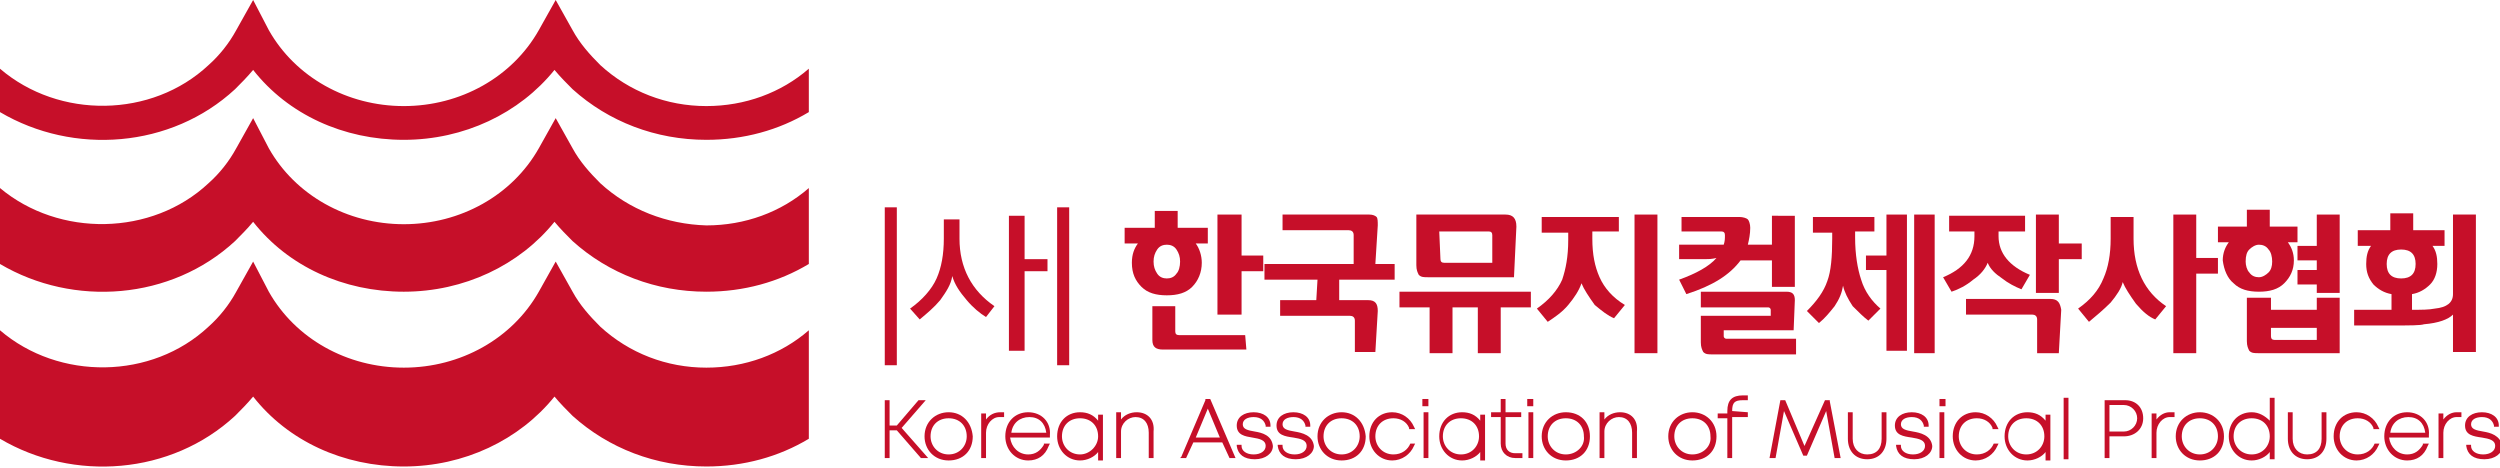
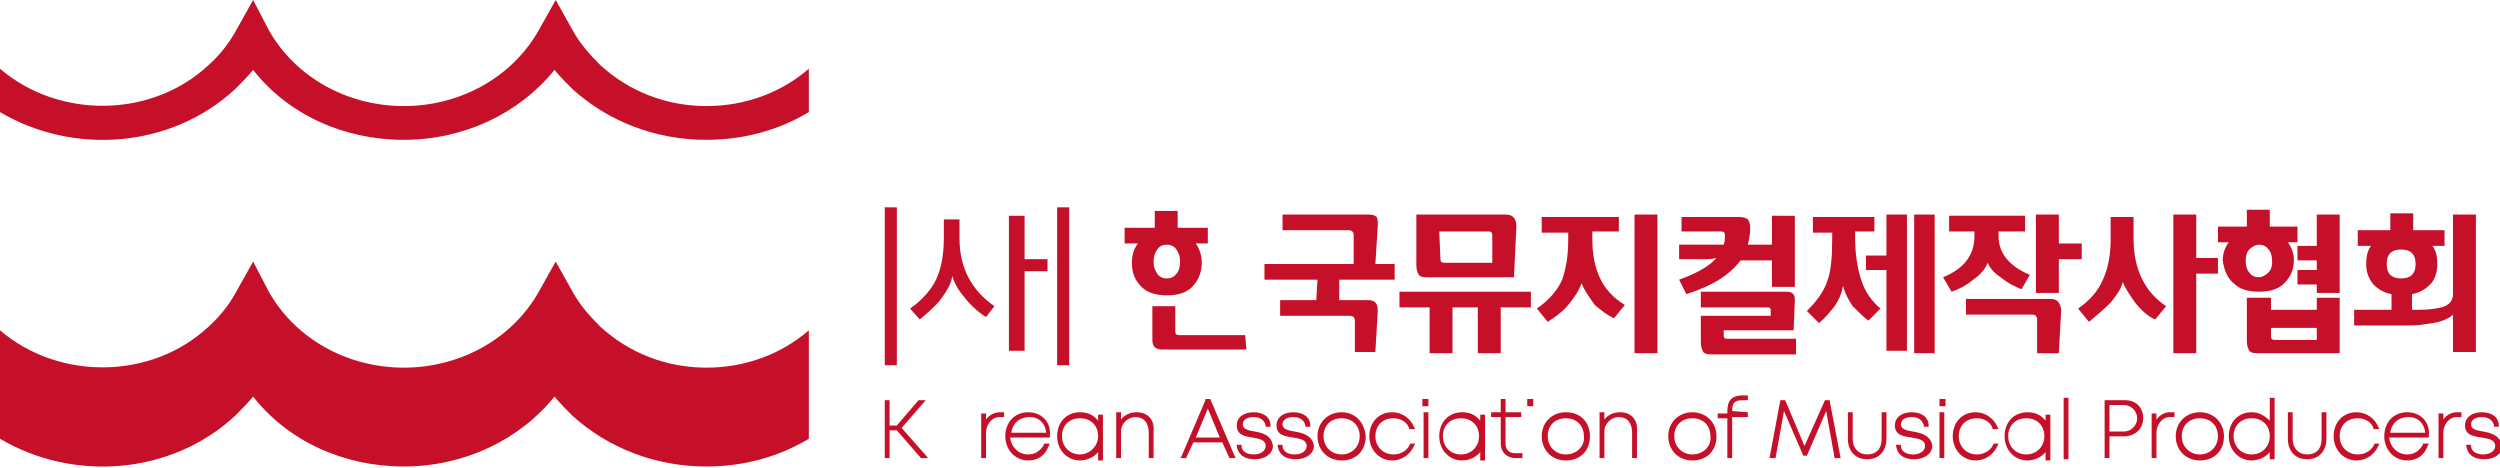
<svg xmlns="http://www.w3.org/2000/svg" version="1.1" id="레이어_1" x="0px" y="0px" width="207.4px" height="38.8px" viewBox="0 0 207.4 38.8" style="enable-background:new 0 0 207.4 38.8;" xml:space="preserve">
  <style type="text/css">
	.st0{fill:#C60F29;}
</style>
  <g id="XMLID_825_">
    <polygon id="XMLID_1105_" class="st0" points="76.8,33.2 76.2,33.2 74.4,35.3 73.8,35.3 73.8,33.2 73.4,33.2 73.4,38 73.8,38    73.8,35.7 74.4,35.7 76.4,38 77,38 74.8,35.5  " />
-     <path id="XMLID_1102_" class="st0" d="M78.7,34.2c-1.1,0-2,0.8-2,2c0,1.1,0.8,2,2,2s2-0.8,2-2C80.6,35,79.8,34.2,78.7,34.2z    M78.7,37.7c-0.9,0-1.5-0.7-1.5-1.5c0-0.9,0.6-1.5,1.5-1.5s1.5,0.6,1.5,1.5C80.2,37,79.6,37.7,78.7,37.7z" />
    <path id="XMLID_1101_" class="st0" d="M81.8,34.8v-0.5h-0.4V38h0.4v-2.1c0-0.7,0.5-1.3,1.1-1.3h0.4v-0.4H83   C82.5,34.2,82.1,34.4,81.8,34.8z" />
    <path id="XMLID_1098_" class="st0" d="M85.3,34.2c-1.1,0-1.9,0.8-1.9,2c0,1.1,0.8,2,1.9,2c0.8,0,1.4-0.4,1.7-1.2l0.1-0.2h-0.5v0.1   c-0.3,0.5-0.7,0.8-1.3,0.8c-0.8,0-1.4-0.6-1.5-1.4h3.3v-0.1v-0.1C87.2,35,86.4,34.2,85.3,34.2z M83.9,35.9c0.1-0.8,0.7-1.3,1.5-1.3   s1.3,0.5,1.4,1.3H83.9z" />
    <path id="XMLID_1095_" class="st0" d="M91.1,34.9c-0.4-0.5-0.9-0.7-1.5-0.7c-1.1,0-1.9,0.8-1.9,2c0,1.1,0.8,2,1.9,2   c0.6,0,1.2-0.3,1.5-0.7v0.7h0.4v-3.8h-0.4V34.9z M89.6,37.7c-0.9,0-1.5-0.7-1.5-1.5c0-0.9,0.6-1.5,1.5-1.5s1.5,0.6,1.5,1.5   C91.1,37,90.4,37.7,89.6,37.7z" />
    <path id="XMLID_1094_" class="st0" d="M94.3,34.2c-0.5,0-1,0.2-1.3,0.6v-0.6h-0.4V38H93v-2.2c0-0.7,0.6-1.2,1.2-1.2   c0.7,0,1.1,0.5,1.1,1.3V38h0.4v-2.2C95.8,34.8,95.2,34.2,94.3,34.2z" />
    <path id="XMLID_1091_" class="st0" d="M100,33.2l-2,4.7L97.9,38h0.5l0.6-1.3h2.4L102,38h0.5l-2.1-4.9H100V33.2z M99.2,36.3l1-2.4   l1,2.4H99.2z" />
    <path id="XMLID_1090_" class="st0" d="M104.1,35.8c-0.6-0.1-1-0.2-1-0.6c0-0.4,0.4-0.6,0.9-0.6c0.6,0,0.9,0.3,1,0.7v0.1h0.4v-0.1   c0-0.7-0.6-1.1-1.4-1.1s-1.4,0.4-1.4,1.1c0,0.8,0.7,0.9,1.3,1c0.6,0.1,1.1,0.2,1.1,0.7c0,0.4-0.4,0.7-1,0.7s-1-0.3-1-0.7v-0.1h-0.4   V37c0.1,0.7,0.6,1.1,1.5,1.1s1.5-0.5,1.5-1.1C105.5,36.1,104.7,35.9,104.1,35.8z" />
    <path id="XMLID_1089_" class="st0" d="M107.4,35.8c-0.6-0.1-1-0.2-1-0.6c0-0.4,0.4-0.6,0.9-0.6c0.6,0,0.9,0.3,1,0.7v0.1h0.4v-0.1   c0-0.7-0.6-1.1-1.4-1.1s-1.4,0.4-1.4,1.1c0,0.8,0.7,0.9,1.4,1c0.6,0.1,1.1,0.2,1.1,0.7c0,0.4-0.4,0.7-1,0.7s-1-0.3-1-0.7v-0.1H106   V37c0.1,0.7,0.6,1.1,1.5,1.1s1.5-0.5,1.5-1.1C108.9,36.1,108,35.9,107.4,35.8z" />
    <path id="XMLID_1086_" class="st0" d="M111.3,34.2c-1.1,0-2,0.8-2,2c0,1.1,0.8,2,2,2s2-0.8,2-2C113.2,35,112.4,34.2,111.3,34.2z    M111.3,37.7c-0.9,0-1.5-0.7-1.5-1.5c0-0.9,0.6-1.5,1.5-1.5s1.5,0.6,1.5,1.5C112.8,37,112.2,37.7,111.3,37.7z" />
    <path id="XMLID_1085_" class="st0" d="M117,36.8c-0.2,0.5-0.7,0.9-1.4,0.9c-0.9,0-1.5-0.7-1.5-1.5c0-0.9,0.6-1.5,1.5-1.5   c0.6,0,1.1,0.3,1.3,0.8v0.1h0.5l-0.1-0.2c-0.3-0.7-1-1.2-1.8-1.2c-1.1,0-1.9,0.8-1.9,2c0,1.1,0.8,2,1.9,2c0.8,0,1.5-0.5,1.8-1.2   l0.1-0.2L117,36.8L117,36.8z" />
    <rect id="XMLID_1084_" x="118.1" y="34.2" class="st0" width="0.4" height="3.8" />
    <rect id="XMLID_1083_" x="118" y="33.1" class="st0" width="0.5" height="0.6" />
    <path id="XMLID_1080_" class="st0" d="M122.8,34.9c-0.4-0.5-0.9-0.7-1.5-0.7c-1.1,0-1.9,0.8-1.9,2c0,1.1,0.8,2,1.9,2   c0.6,0,1.2-0.3,1.5-0.7v0.7h0.4v-3.8h-0.4V34.9z M121.2,37.7c-0.9,0-1.5-0.7-1.5-1.5c0-0.9,0.6-1.5,1.5-1.5s1.5,0.6,1.5,1.5   C122.7,37,122.1,37.7,121.2,37.7z" />
    <path id="XMLID_1079_" class="st0" d="M124.9,36.8v-2.2h1.3v-0.4h-1.3v-1.1h-0.4v1.1h-0.8v0.4h0.8v2.2c0,0.7,0.5,1.2,1.2,1.2h0.6   v-0.4h-0.6C125.2,37.6,124.9,37.3,124.9,36.8z" />
-     <rect id="XMLID_1078_" x="126.8" y="34.2" class="st0" width="0.4" height="3.8" />
    <rect id="XMLID_1077_" x="126.7" y="33.1" class="st0" width="0.5" height="0.6" />
    <path id="XMLID_1074_" class="st0" d="M129.9,34.2c-1.1,0-2,0.8-2,2c0,1.1,0.8,2,2,2s2-0.8,2-2S131.1,34.2,129.9,34.2z M129.9,37.7   c-0.9,0-1.5-0.7-1.5-1.5c0-0.9,0.6-1.5,1.5-1.5s1.5,0.6,1.5,1.5C131.5,37,130.8,37.7,129.9,37.7z" />
    <path id="XMLID_1073_" class="st0" d="M134.4,34.2c-0.5,0-1,0.2-1.3,0.6v-0.6h-0.4V38h0.4v-2.2c0-0.7,0.6-1.2,1.2-1.2   c0.7,0,1.1,0.5,1.1,1.3V38h0.4v-2.2C135.9,34.8,135.3,34.2,134.4,34.2z" />
    <path id="XMLID_1070_" class="st0" d="M140.4,34.2c-1.1,0-2,0.8-2,2c0,1.1,0.8,2,2,2s2-0.8,2-2S141.5,34.2,140.4,34.2z M140.4,37.7   c-0.9,0-1.5-0.7-1.5-1.5c0-0.9,0.6-1.5,1.5-1.5s1.5,0.6,1.5,1.5C142,37,141.3,37.7,140.4,37.7z" />
    <path id="XMLID_1069_" class="st0" d="M143.7,34.1c0-0.7,0.2-0.9,0.9-0.9h0.4v-0.4h-0.4c-0.9,0-1.3,0.4-1.3,1.3v0.2h-0.8v0.4h0.8   V38h0.4v-3.4h1.3v-0.4L143.7,34.1L143.7,34.1L143.7,34.1z" />
    <polygon id="XMLID_1068_" class="st0" points="151.8,33.2 151.4,33.2 149.7,37 148.1,33.2 147.7,33.2 146.8,38 147.3,38 148,34.1    149.6,37.8 149.9,37.8 151.5,34.1 152.2,38 152.7,38 151.8,33.3  " />
    <path id="XMLID_981_" class="st0" d="M156.1,36.4c0,0.8-0.4,1.3-1.2,1.3c-0.7,0-1.2-0.5-1.2-1.3v-2.2h-0.4v2.2c0,1,0.6,1.7,1.6,1.7   s1.6-0.7,1.6-1.7v-2.2h-0.4L156.1,36.4L156.1,36.4z" />
    <path id="XMLID_980_" class="st0" d="M158.7,35.8c-0.6-0.1-1-0.2-1-0.6c0-0.4,0.4-0.6,0.9-0.6c0.6,0,0.9,0.3,1,0.7v0.1h0.4v-0.1   c0-0.7-0.6-1.1-1.4-1.1c-0.8,0-1.4,0.4-1.4,1.1c0,0.8,0.7,0.9,1.4,1c0.6,0.1,1.1,0.2,1.1,0.7c0,0.4-0.4,0.7-1,0.7s-1-0.3-1-0.7   v-0.1h-0.4V37c0.1,0.7,0.6,1.1,1.5,1.1s1.5-0.5,1.5-1.1C160.2,36.1,159.3,35.9,158.7,35.8z" />
    <rect id="XMLID_979_" x="160.9" y="33.1" class="st0" width="0.5" height="0.6" />
    <rect id="XMLID_978_" x="160.9" y="34.2" class="st0" width="0.4" height="3.8" />
    <path id="XMLID_977_" class="st0" d="M165.4,36.8c-0.2,0.5-0.7,0.9-1.4,0.9c-0.9,0-1.5-0.7-1.5-1.5c0-0.9,0.6-1.5,1.5-1.5   c0.6,0,1.1,0.3,1.3,0.8v0.1h0.5l-0.1-0.2c-0.3-0.7-1-1.2-1.8-1.2c-1.1,0-1.9,0.8-1.9,2c0,1.1,0.8,2,1.9,2c0.8,0,1.5-0.5,1.8-1.2   l0.1-0.2L165.4,36.8L165.4,36.8z" />
    <path id="XMLID_884_" class="st0" d="M169.7,34.9c-0.4-0.5-0.9-0.7-1.5-0.7c-1.1,0-1.9,0.8-1.9,2c0,1.1,0.8,2,1.9,2   c0.6,0,1.2-0.3,1.5-0.7v0.7h0.4v-3.8h-0.4V34.9z M168.1,37.7c-0.9,0-1.5-0.7-1.5-1.5c0-0.9,0.6-1.5,1.5-1.5s1.5,0.6,1.5,1.5   C169.6,37,169,37.7,168.1,37.7z" />
    <rect id="XMLID_883_" x="171.2" y="33" class="st0" width="0.4" height="5.1" />
    <path id="XMLID_880_" class="st0" d="M176.3,33.2h-1.7V38h0.4v-1.8h1.2c0.9,0,1.6-0.6,1.6-1.5S177.2,33.2,176.3,33.2z M175,33.6   h1.2c0.6,0,1.1,0.5,1.1,1.1s-0.5,1.1-1.1,1.1H175V33.6z" />
    <path id="XMLID_879_" class="st0" d="M178.9,34.8v-0.5h-0.4V38h0.4v-2.1c0-0.7,0.5-1.3,1.1-1.3h0.4v-0.4H180   C179.6,34.2,179.2,34.4,178.9,34.8z" />
    <path id="XMLID_876_" class="st0" d="M182.5,34.2c-1.1,0-2,0.8-2,2c0,1.1,0.8,2,2,2s2-0.8,2-2S183.6,34.2,182.5,34.2z M182.5,37.7   c-0.9,0-1.5-0.7-1.5-1.5c0-0.9,0.6-1.5,1.5-1.5s1.5,0.6,1.5,1.5C184,37,183.4,37.7,182.5,37.7z" />
    <path id="XMLID_873_" class="st0" d="M188.3,34.9c-0.4-0.4-0.9-0.7-1.5-0.7c-1.1,0-1.9,0.8-1.9,2c0,1.1,0.8,2,1.9,2   c0.6,0,1.2-0.3,1.5-0.7v0.6h0.4V33h-0.4V34.9z M186.8,37.7c-0.9,0-1.5-0.7-1.5-1.5c0-0.9,0.6-1.5,1.5-1.5s1.5,0.6,1.5,1.5   C188.3,37,187.7,37.7,186.8,37.7z" />
    <path id="XMLID_872_" class="st0" d="M192.6,36.4c0,0.8-0.4,1.3-1.2,1.3c-0.7,0-1.2-0.5-1.2-1.3v-2.2h-0.4v2.2c0,1,0.6,1.7,1.6,1.7   s1.6-0.7,1.6-1.7v-2.2h-0.4L192.6,36.4L192.6,36.4z" />
    <path id="XMLID_871_" class="st0" d="M197,36.8c-0.2,0.5-0.7,0.9-1.4,0.9c-0.9,0-1.5-0.7-1.5-1.5c0-0.9,0.6-1.5,1.5-1.5   c0.6,0,1.1,0.3,1.3,0.8v0.1h0.5l-0.1-0.2c-0.3-0.7-1-1.2-1.8-1.2c-1.1,0-1.9,0.8-1.9,2c0,1.1,0.8,2,1.9,2c0.8,0,1.5-0.5,1.8-1.2   l0.1-0.2L197,36.8L197,36.8z" />
    <path id="XMLID_868_" class="st0" d="M199.7,34.2c-1.1,0-1.9,0.8-1.9,2c0,1.1,0.8,2,1.9,2c0.8,0,1.4-0.4,1.7-1.2l0.1-0.2H201v0.1   c-0.3,0.5-0.7,0.8-1.3,0.8c-0.8,0-1.4-0.6-1.5-1.4h3.3v-0.1v-0.1C201.6,35,200.8,34.2,199.7,34.2z M198.3,35.9   c0.1-0.8,0.7-1.3,1.5-1.3s1.3,0.5,1.4,1.3H198.3z" />
    <path id="XMLID_867_" class="st0" d="M202.7,34.8v-0.5h-0.4V38h0.4v-2.1c0-0.7,0.5-1.3,1.1-1.3h0.4v-0.4h-0.4   C203.4,34.2,203,34.4,202.7,34.8z" />
    <path id="XMLID_866_" class="st0" d="M206,35.8c-0.6-0.1-1-0.2-1-0.6c0-0.4,0.4-0.6,0.9-0.6c0.6,0,0.9,0.3,1,0.7v0.1h0.4v-0.1   c0-0.7-0.6-1.1-1.4-1.1c-0.8,0-1.4,0.4-1.4,1.1c0,0.8,0.7,0.9,1.4,1c0.6,0.1,1.1,0.2,1.1,0.7c0,0.4-0.4,0.7-1,0.7s-1-0.3-1-0.7   v-0.1h-0.4V37c0.1,0.7,0.6,1.1,1.5,1.1s1.5-0.5,1.5-1.1C207.4,36.1,206.6,35.9,206,35.8z" />
    <rect id="XMLID_865_" x="73.4" y="17.2" class="st0" width="1" height="13.1" />
    <polygon id="XMLID_864_" class="st0" points="85,22.5 86.9,22.5 86.9,21.5 85,21.5 85,17.9 83.7,17.9 83.7,29.1 85,29.1  " />
    <path id="XMLID_863_" class="st0" d="M78,24.9c0.5-0.7,0.9-1.3,1-2c0.2,0.7,0.6,1.3,1.2,2c0.5,0.6,1.1,1.1,1.6,1.4l0.7-0.9   c-1.9-1.3-2.9-3.2-2.9-5.6v-1.6h-1.3v1.6c0,1.3-0.2,2.4-0.6,3.3s-1.2,1.8-2.2,2.5l0.8,0.9C76.9,26,77.5,25.5,78,24.9z" />
    <rect id="XMLID_862_" x="87.7" y="17.2" class="st0" width="1" height="13.1" />
    <path id="XMLID_861_" class="st0" d="M103.3,27.8h-5.5c-0.2,0-0.3-0.1-0.3-0.3v-2.1h-1.9v2.8c0,0.6,0.3,0.8,0.9,0.8h6.9L103.3,27.8   L103.3,27.8z" />
-     <polygon id="XMLID_860_" class="st0" points="103,22.5 104.8,22.5 104.8,21.2 103,21.2 103,17.8 101,17.8 101,26.1 103,26.1  " />
    <path id="XMLID_857_" class="st0" d="M93.9,21.8c0,0.9,0.3,1.5,0.8,2s1.2,0.7,2.1,0.7s1.6-0.2,2.1-0.7s0.8-1.2,0.8-2   c0-0.6-0.2-1.2-0.5-1.6h1v-1.3h-2.5v-1.4h-1.9v1.4h-2.5v1.3h1.1C94.1,20.6,93.9,21.1,93.9,21.8z M96,20.7c0.2-0.3,0.5-0.4,0.8-0.4   s0.6,0.1,0.8,0.4c0.2,0.3,0.3,0.6,0.3,1s-0.1,0.8-0.3,1c-0.2,0.3-0.5,0.4-0.8,0.4S96.2,23,96,22.7s-0.3-0.6-0.3-1   C95.7,21.3,95.8,21,96,20.7z" />
    <path id="XMLID_856_" class="st0" d="M109.2,24.9h-3v1.3h5.8c0.2,0,0.4,0.1,0.4,0.4v2.6h1.7l0.2-3.4c0-0.6-0.2-0.9-0.8-0.9h-2.4   v-1.7h4.6v-1.3h-1.6l0.2-3.2c0-0.3,0-0.6-0.1-0.7s-0.3-0.2-0.6-0.2h-7.2v1.3h5.5c0.2,0,0.4,0.1,0.4,0.4v2.4h-7.4v1.3h4.4   L109.2,24.9L109.2,24.9z" />
    <polygon id="XMLID_855_" class="st0" points="120.5,29.3 120.5,25.5 122.6,25.5 122.6,29.3 124.5,29.3 124.5,25.5 127,25.5    127,24.2 116.1,24.2 116.1,25.5 118.6,25.5 118.6,29.3  " />
    <path id="XMLID_852_" class="st0" d="M118.5,23h7.1l0.2-4.2c0-0.7-0.3-1-0.9-1h-7.4V22c0,0.4,0.1,0.6,0.2,0.8   C117.9,23,118.1,23,118.5,23z M119.4,19.2h4.1c0.2,0,0.3,0.1,0.3,0.3v2.3h-4c-0.2,0-0.3-0.1-0.3-0.3L119.4,19.2L119.4,19.2z" />
    <path id="XMLID_851_" class="st0" d="M133.9,26.4l0.9-1.1c-1-0.6-1.7-1.4-2.1-2.3c-0.4-0.9-0.6-1.9-0.6-3.2v-0.6h2.2V18h-6.4v1.3   h2.2v0.6c0,1.4-0.2,2.4-0.5,3.3c-0.4,0.9-1.1,1.7-2.1,2.4l0.9,1.1c0.6-0.4,1.2-0.8,1.7-1.4s0.9-1.2,1.1-1.8   c0.2,0.5,0.6,1.1,1.1,1.8C132.9,25.8,133.4,26.2,133.9,26.4z" />
    <rect id="XMLID_850_" x="135.6" y="17.8" class="st0" width="1.9" height="11.5" />
    <path id="XMLID_849_" class="st0" d="M139.3,23.2l0.6,1.2c2.2-0.7,3.6-1.6,4.5-2.8h2.6v2.2h1.9v-5.9H147v2.4h-2   c0.1-0.4,0.2-0.9,0.2-1.4c0-0.3-0.1-0.6-0.2-0.7c-0.1-0.1-0.4-0.2-0.7-0.2h-4.8v1.2h3.3c0.2,0,0.3,0.1,0.3,0.3c0,0.3,0,0.5-0.1,0.8   h-3.7v1.2h2.1c0.3,0,0.6,0,1-0.1C141.8,22.1,140.7,22.7,139.3,23.2z" />
    <path id="XMLID_848_" class="st0" d="M148.8,27.4l0.1-2.5c0-0.5-0.2-0.7-0.7-0.7h-7.1v1.3h5.6c0.1,0,0.2,0.1,0.2,0.2v0.5h-5.8v2.2   c0,0.4,0.1,0.6,0.2,0.8c0.2,0.2,0.4,0.2,0.8,0.2h6.9v-1.3h-5.8c-0.1,0-0.2-0.1-0.2-0.2v-0.5H148.8z" />
    <path id="XMLID_847_" class="st0" d="M155,26.6l1-1c-0.7-0.6-1.3-1.4-1.6-2.4c-0.3-0.9-0.5-2.1-0.5-3.5v-0.5h1.6V18h-5.1v1.3h1.6   v0.5c0,1.5-0.1,2.7-0.4,3.5c-0.3,0.9-0.9,1.7-1.7,2.5l1,1c0.5-0.4,0.9-0.9,1.3-1.4c0.4-0.6,0.6-1.1,0.7-1.7   c0.1,0.5,0.4,1.1,0.8,1.7C154.2,25.9,154.6,26.3,155,26.6z" />
    <rect id="XMLID_846_" x="158.8" y="17.8" class="st0" width="1.7" height="11.5" />
    <polygon id="XMLID_845_" class="st0" points="154.8,22.4 156.5,22.4 156.5,29.1 158.2,29.1 158.2,17.8 156.5,17.8 156.5,21.2    154.8,21.2  " />
    <path id="XMLID_844_" class="st0" d="M170.1,24.8h-7v1.3h5.5c0.2,0,0.4,0.1,0.4,0.4v2.8h1.8l0.2-3.6   C170.9,25.1,170.7,24.8,170.1,24.8z" />
    <polygon id="XMLID_843_" class="st0" points="170.8,21.5 172.7,21.5 172.7,20.2 170.8,20.2 170.8,17.8 168.9,17.8 168.9,24.3    170.8,24.3  " />
    <path id="XMLID_842_" class="st0" d="M164.9,21.8c0.2,0.5,0.6,0.9,1.2,1.3c0.5,0.4,1.1,0.7,1.6,0.9l0.7-1.2   c-1.7-0.7-2.6-1.8-2.6-3.2v-0.4h2.2v-1.3h-6.3v1.3h2.1v0.4c0,1.6-0.9,2.7-2.6,3.4l0.7,1.2c0.6-0.2,1.2-0.5,1.8-1   C164.3,22.8,164.7,22.3,164.9,21.8z" />
    <polygon id="XMLID_840_" class="st0" points="182.2,22.7 184,22.7 184,21.4 182.2,21.4 182.2,17.8 180.3,17.8 180.3,29.3    182.2,29.3  " />
    <path id="XMLID_839_" class="st0" d="M175.1,25.1c0.5-0.6,0.9-1.2,1-1.7c0.2,0.5,0.6,1.1,1.1,1.8c0.6,0.7,1.1,1.1,1.6,1.3l0.9-1.1   c-1.8-1.2-2.7-3.1-2.7-5.6V18h-1.9v1.8c0,1.3-0.2,2.4-0.6,3.3c-0.4,1-1.1,1.8-2.1,2.5l0.9,1.1C173.9,26.2,174.5,25.7,175.1,25.1z" />
    <polygon id="XMLID_838_" class="st0" points="190.6,21.6 192.2,21.6 192.2,22.4 190.6,22.4 190.6,23.6 192.2,23.6 192.2,24.3    194.1,24.3 194.1,17.8 192.2,17.8 192.2,20.4 190.6,20.4  " />
    <path id="XMLID_835_" class="st0" d="M186.4,24.8v3.5c0,0.4,0.1,0.6,0.2,0.8c0.2,0.2,0.4,0.2,0.8,0.2h6.7v-4.6h-1.9v1h-3.8v-1h-2   V24.8z M192.2,27.1v1.1h-3.5c-0.2,0-0.3-0.1-0.3-0.3v-0.7h3.8V27.1z" />
    <path id="XMLID_832_" class="st0" d="M185.3,23.5c0.5,0.5,1.2,0.7,2.1,0.7c0.9,0,1.6-0.2,2.1-0.7s0.8-1.1,0.8-1.9   c0-0.6-0.2-1.1-0.5-1.5h0.8v-1.3h-2.3v-1.4h-1.9v1.4H184v1.3h0.9c-0.3,0.4-0.5,0.9-0.5,1.5C184.5,22.4,184.8,23.1,185.3,23.5z    M186.6,20.7c0.2-0.2,0.5-0.4,0.8-0.4s0.6,0.1,0.8,0.4c0.2,0.2,0.3,0.6,0.3,1s-0.1,0.7-0.3,0.9c-0.2,0.2-0.5,0.4-0.8,0.4   s-0.6-0.1-0.8-0.4c-0.2-0.2-0.3-0.6-0.3-0.9C186.3,21.2,186.4,20.9,186.6,20.7z" />
    <path id="XMLID_829_" class="st0" d="M201.1,26.9c1.2-0.1,2-0.4,2.4-0.8v3.1h1.9V17.8h-1.9v6.6c0,0.7-0.5,1.1-1.5,1.2   c-0.5,0.1-1.1,0.1-1.9,0.1v-1.3c0.6-0.1,1.1-0.4,1.5-0.8s0.6-1,0.6-1.7c0-0.6-0.1-1.1-0.4-1.5h1v-1.3h-2.6v-1.4h-1.9v1.4h-2.7v1.3   h1.1c-0.3,0.4-0.4,0.9-0.4,1.5c0,0.7,0.2,1.2,0.6,1.7c0.4,0.4,0.9,0.7,1.5,0.8v1.3h-3.1V27h3.3C199.9,27,200.8,27,201.1,26.9z    M198,21.9c0-0.4,0.1-0.7,0.3-0.9c0.2-0.2,0.5-0.3,0.9-0.3s0.7,0.1,0.9,0.3c0.2,0.2,0.3,0.5,0.3,0.9s-0.1,0.7-0.3,0.9   c-0.2,0.2-0.5,0.3-0.9,0.3s-0.7-0.1-0.9-0.3S198,22.3,198,21.9z" />
-     <path id="XMLID_828_" class="st0" d="M49.8,15.2c-0.9-0.9-1.7-1.8-2.3-2.9l-1.4-2.5l-1.4,2.5c-2.2,3.9-6.5,6.3-11.2,6.3   s-9-2.4-11.2-6.3L21,9.8l-1.4,2.5c-0.6,1.1-1.4,2.1-2.3,2.9C12.6,19.6,4.9,19.7,0,15.6v6.3c6.1,3.6,14.2,3,19.5-1.9   c0.5-0.5,1-1,1.5-1.6c2.9,3.7,7.5,5.8,12.5,5.8S43.1,22,46,18.4c0.5,0.6,1,1.1,1.5,1.6c3,2.7,6.9,4.2,11.1,4.2c3.1,0,6-0.8,8.5-2.3   v-6.3c-2.3,2-5.3,3.1-8.5,3.1C55.3,18.6,52.2,17.4,49.8,15.2z" />
    <path id="XMLID_827_" class="st0" d="M49.8,27.1c-0.9-0.9-1.7-1.8-2.3-2.9l-1.4-2.5l-1.4,2.5c-2.2,3.9-6.5,6.3-11.2,6.3   s-9-2.4-11.2-6.3L21,21.7l-1.4,2.5c-0.6,1.1-1.4,2.1-2.3,2.9C12.6,31.5,4.9,31.6,0,27.4v9c6.1,3.6,14.2,3,19.5-1.9   c0.5-0.5,1-1,1.5-1.6c2.9,3.7,7.5,5.8,12.5,5.8s9.6-2.2,12.5-5.8c0.5,0.6,1,1.1,1.5,1.6c3,2.7,6.9,4.2,11.1,4.2   c3.1,0,6-0.8,8.5-2.3v-9c-2.3,2-5.3,3.1-8.5,3.1C55.3,30.5,52.2,29.3,49.8,27.1z" />
    <path id="XMLID_826_" class="st0" d="M49.8,5.4c-0.9-0.9-1.7-1.8-2.3-2.9L46.1,0l-1.4,2.5c-2.2,3.9-6.5,6.3-11.2,6.3   s-9-2.4-11.2-6.3L21,0l-1.4,2.5c-0.6,1.1-1.4,2.1-2.3,2.9C12.6,9.8,4.9,9.9,0,5.7v3.6c6.1,3.6,14.2,3,19.5-1.9c0.5-0.5,1-1,1.5-1.6   c2.9,3.7,7.5,5.8,12.5,5.8S43.1,9.4,46,5.8c0.5,0.6,1,1.1,1.5,1.6c3,2.7,6.9,4.2,11.1,4.2c3.1,0,6-0.8,8.5-2.3V5.7   c-2.3,2-5.3,3.1-8.5,3.1C55.3,8.8,52.2,7.6,49.8,5.4z" />
  </g>
</svg>